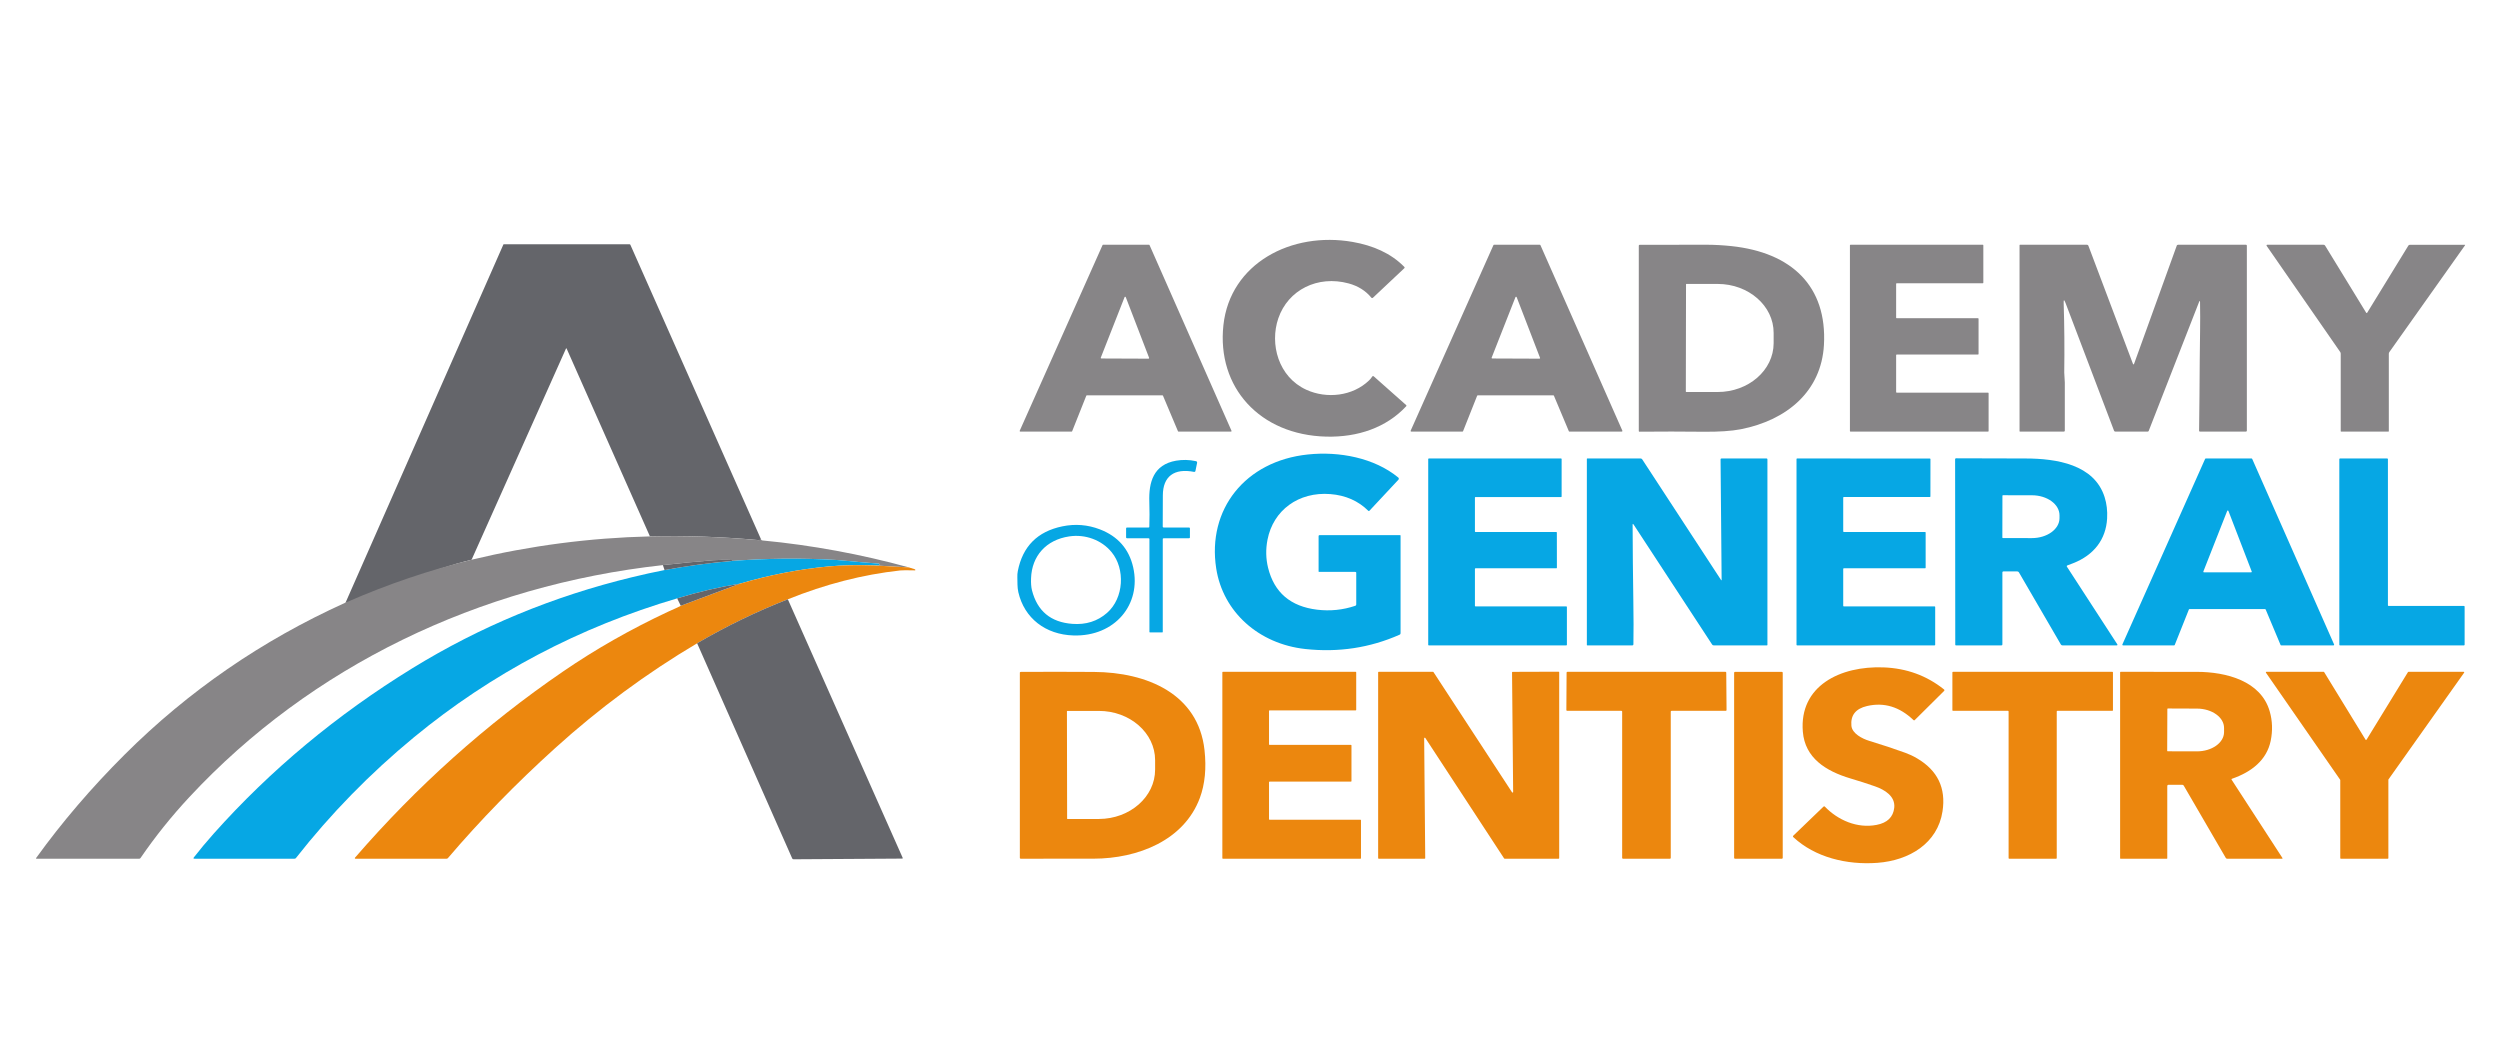
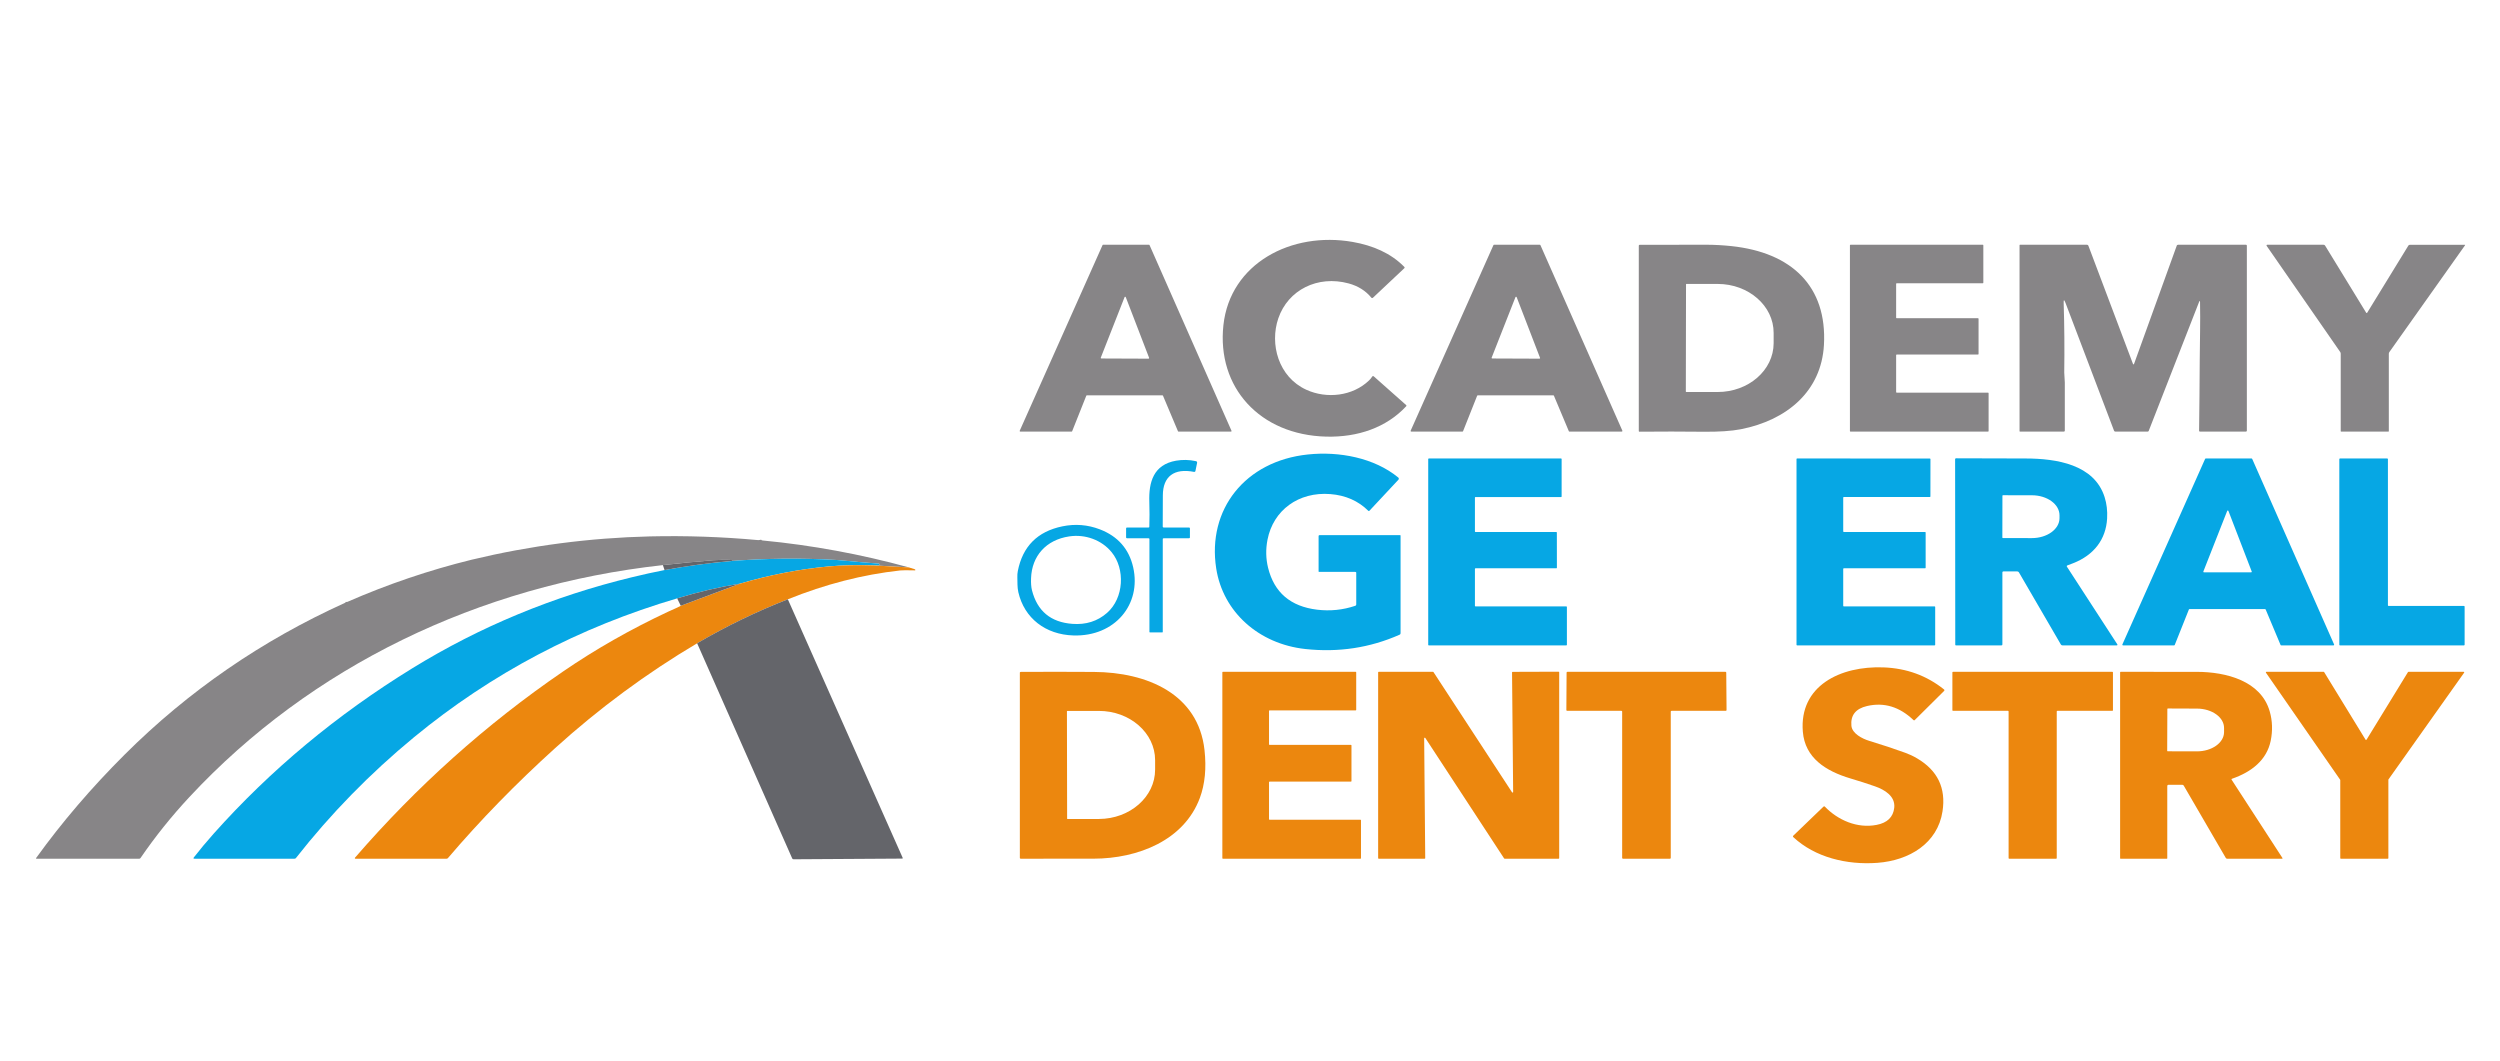
<svg xmlns="http://www.w3.org/2000/svg" width="66" height="28" viewBox="0 0 66 28" fill="none">
  <g clip-path="url(#clip0_8301_15930)">
    <g clip-path="url(#clip1_8301_15930)">
      <path d="M35.014 11.527C33.259 11.484 32.12 10.227 32.298 8.584C32.475 6.953 34.093 6.103 35.711 6.387C36.24 6.48 36.715 6.681 37.072 7.044C37.086 7.058 37.085 7.071 37.071 7.084L36.246 7.86C36.234 7.872 36.214 7.871 36.203 7.858C36.053 7.675 35.853 7.55 35.603 7.482C34.787 7.261 34.005 7.653 33.748 8.403C33.515 9.083 33.748 9.952 34.488 10.29C35.025 10.535 35.71 10.46 36.143 10.043C36.174 10.013 36.201 9.981 36.224 9.945C36.237 9.925 36.253 9.922 36.271 9.939L37.12 10.692C37.133 10.703 37.133 10.715 37.122 10.727C36.599 11.288 35.847 11.547 35.014 11.527Z" fill="#878587" />
-       <path d="M20.095 14.247C20.057 14.255 20.031 14.259 20.017 14.258C19.059 14.171 18.106 14.138 17.158 14.16L14.961 9.207C14.954 9.191 14.947 9.191 14.94 9.207L12.45 14.777C11.336 15.05 10.202 15.534 9.131 16.001C9.117 16.007 9.145 15.893 9.132 15.888L13.289 6.456C13.291 6.451 13.295 6.448 13.301 6.448H16.618C16.628 6.448 16.638 6.454 16.642 6.463L20.095 14.247Z" fill="#64656A" />
      <path d="M28.678 10.447L28.305 11.384C28.302 11.391 28.295 11.395 28.288 11.395H26.938C26.925 11.395 26.916 11.383 26.921 11.371L29.107 6.471C29.109 6.465 29.116 6.461 29.123 6.461H30.332C30.339 6.461 30.346 6.465 30.348 6.471L32.511 11.371C32.517 11.383 32.508 11.395 32.495 11.395H31.115C31.108 11.395 31.101 11.391 31.098 11.384L30.703 10.447C30.701 10.441 30.694 10.437 30.687 10.437H28.695C28.687 10.437 28.681 10.441 28.678 10.447ZM29.06 9.444C29.056 9.453 29.064 9.464 29.076 9.464L30.322 9.469C30.333 9.469 30.341 9.458 30.337 9.448L29.72 7.844C29.715 7.831 29.695 7.831 29.689 7.844L29.06 9.444Z" fill="#878587" />
      <path d="M38.996 10.449L38.625 11.383C38.622 11.39 38.614 11.395 38.606 11.395H37.26C37.246 11.395 37.236 11.381 37.242 11.369L39.426 6.473C39.429 6.466 39.436 6.461 39.445 6.461H40.65C40.657 6.461 40.665 6.466 40.668 6.473L42.83 11.369C42.836 11.381 42.826 11.395 42.812 11.395H41.436C41.428 11.395 41.42 11.39 41.417 11.383L41.024 10.448C41.021 10.441 41.014 10.436 41.006 10.436L39.016 10.437C39.007 10.437 38.999 10.441 38.996 10.449ZM39.379 9.444C39.375 9.453 39.383 9.464 39.395 9.464L40.641 9.469C40.653 9.469 40.661 9.458 40.657 9.447L40.04 7.845C40.034 7.831 40.014 7.831 40.008 7.845L39.379 9.444Z" fill="#878587" />
      <path d="M45.707 6.497C47.299 6.665 48.24 7.555 48.152 9.109C48.083 10.326 47.18 11.092 45.957 11.332C45.709 11.38 45.379 11.402 44.968 11.398C44.413 11.392 43.851 11.391 43.282 11.397C43.272 11.398 43.264 11.39 43.264 11.381V6.486C43.264 6.471 43.272 6.463 43.288 6.463C43.887 6.46 44.478 6.459 45.062 6.461C45.273 6.462 45.488 6.474 45.707 6.497ZM44.511 7.505L44.506 10.337C44.506 10.343 44.511 10.348 44.517 10.348L45.343 10.349C46.16 10.35 46.823 9.774 46.824 9.061L46.824 8.789C46.826 8.076 46.165 7.497 45.348 7.496L44.522 7.495C44.516 7.495 44.511 7.499 44.511 7.505Z" fill="#878587" />
      <path d="M50.058 7.493V8.387C50.058 8.395 50.065 8.401 50.074 8.401H52.219C52.227 8.401 52.234 8.408 52.234 8.416V9.345C52.234 9.353 52.227 9.36 52.219 9.36H50.074C50.065 9.36 50.058 9.366 50.058 9.374V10.351C50.058 10.359 50.065 10.366 50.074 10.366H52.483C52.492 10.366 52.499 10.372 52.499 10.38V11.38C52.499 11.388 52.492 11.395 52.483 11.395H48.853C48.845 11.395 48.838 11.388 48.838 11.38V6.476C48.838 6.468 48.845 6.461 48.853 6.461H52.345C52.353 6.461 52.36 6.468 52.36 6.476V7.464C52.36 7.472 52.353 7.478 52.345 7.478H50.074C50.065 7.478 50.058 7.485 50.058 7.493Z" fill="#878587" />
      <path d="M54.481 8.005C54.5 8.603 54.505 9.212 54.496 9.833C54.495 9.903 54.511 10.009 54.511 10.099C54.512 10.52 54.512 10.943 54.511 11.369C54.511 11.383 54.499 11.395 54.484 11.395H53.329C53.322 11.395 53.316 11.39 53.316 11.383V6.473C53.316 6.466 53.322 6.461 53.329 6.461H55.094C55.113 6.461 55.126 6.469 55.133 6.486L56.306 9.596C56.319 9.63 56.331 9.63 56.343 9.596L57.466 6.486C57.472 6.469 57.485 6.461 57.504 6.461H59.292C59.309 6.461 59.317 6.469 59.317 6.485V11.371C59.317 11.384 59.306 11.395 59.292 11.395H58.082C58.067 11.395 58.055 11.383 58.056 11.37C58.064 10.744 58.07 10.123 58.073 9.505C58.076 9.003 58.092 8.494 58.081 7.979C58.08 7.933 58.071 7.931 58.054 7.975L56.726 11.376C56.721 11.388 56.711 11.395 56.696 11.395H55.846C55.83 11.395 55.816 11.385 55.811 11.372L54.529 7.996C54.493 7.903 54.477 7.906 54.481 8.005Z" fill="#878587" />
      <path d="M65.078 6.462C65.078 6.467 65.078 6.47 65.078 6.474L63.079 9.295C63.07 9.308 63.065 9.323 63.065 9.338V11.383C63.065 11.39 63.06 11.395 63.053 11.395H61.807C61.8 11.395 61.795 11.39 61.795 11.383V9.336C61.795 9.32 61.79 9.303 61.779 9.289L59.839 6.49C59.831 6.478 59.84 6.461 59.856 6.461H61.34C61.359 6.461 61.372 6.469 61.382 6.483L62.467 8.256C62.473 8.266 62.488 8.266 62.494 8.256L63.58 6.485C63.589 6.47 63.602 6.463 63.62 6.463L65.078 6.462Z" fill="#878587" />
      <path d="M35.779 15.098H34.824C34.815 15.098 34.811 15.094 34.811 15.086V14.151C34.811 14.136 34.819 14.128 34.836 14.128H36.962C36.971 14.128 36.975 14.132 36.975 14.14V16.719C36.975 16.735 36.965 16.75 36.95 16.756C36.166 17.103 35.336 17.229 34.46 17.134C33.23 17 32.286 16.155 32.108 15.007C31.866 13.449 32.871 12.171 34.529 11.998C35.355 11.911 36.281 12.086 36.915 12.607C36.932 12.622 36.934 12.647 36.919 12.664L36.153 13.484C36.143 13.495 36.133 13.495 36.123 13.485C35.858 13.223 35.524 13.076 35.122 13.044C34.282 12.977 33.613 13.47 33.462 14.248C33.413 14.501 33.418 14.747 33.477 14.988C33.638 15.642 34.07 16.011 34.773 16.096C35.117 16.137 35.453 16.103 35.779 15.993C35.796 15.987 35.805 15.976 35.805 15.959V15.122C35.805 15.106 35.796 15.098 35.779 15.098Z" fill="#06A7E4" />
      <path d="M52.863 15.115V17.014C52.863 17.03 52.855 17.038 52.838 17.038H51.637C51.625 17.038 51.619 17.032 51.619 17.021L51.615 12.127C51.615 12.108 51.625 12.099 51.645 12.099C52.212 12.101 52.821 12.102 53.474 12.104C54.289 12.105 55.289 12.26 55.562 13.125C55.617 13.298 55.639 13.485 55.628 13.686C55.598 14.238 55.282 14.653 54.731 14.869C54.679 14.89 54.629 14.909 54.581 14.926C54.562 14.933 54.557 14.945 54.568 14.963L55.898 17.012C55.906 17.024 55.898 17.038 55.883 17.038H54.448C54.429 17.038 54.416 17.03 54.407 17.015L53.3 15.111C53.289 15.094 53.274 15.085 53.254 15.085H52.895C52.874 15.085 52.863 15.095 52.863 15.115ZM52.864 13.087L52.862 14.191C52.862 14.199 52.869 14.205 52.877 14.205L53.639 14.206C54.043 14.207 54.37 13.971 54.371 13.68V13.604C54.371 13.312 54.045 13.075 53.641 13.075L52.879 13.074C52.871 13.074 52.864 13.08 52.864 13.087Z" fill="#06A7E4" />
      <path d="M38.938 15.018V15.994C38.938 16.002 38.945 16.009 38.953 16.009H41.35C41.359 16.009 41.366 16.016 41.366 16.024V17.024C41.366 17.032 41.359 17.038 41.35 17.038H37.721C37.712 17.038 37.705 17.032 37.705 17.024V12.119C37.705 12.111 37.712 12.104 37.721 12.104H41.212C41.221 12.104 41.227 12.111 41.227 12.119V13.107C41.227 13.115 41.221 13.122 41.212 13.122H38.953C38.945 13.122 38.938 13.129 38.938 13.137V14.03C38.938 14.038 38.945 14.045 38.953 14.045H41.086C41.094 14.045 41.101 14.052 41.101 14.06L41.102 14.989C41.102 14.997 41.095 15.003 41.086 15.003H38.953C38.945 15.003 38.938 15.01 38.938 15.018Z" fill="#06A7E4" />
-       <path d="M45.435 15.311C45.446 15.328 45.451 15.326 45.451 15.307L45.423 12.13C45.423 12.113 45.432 12.104 45.45 12.104H46.635C46.652 12.104 46.66 12.113 46.66 12.128V17.027C46.66 17.033 46.655 17.038 46.648 17.038H45.242C45.224 17.038 45.21 17.031 45.201 17.017L43.13 13.852C43.11 13.822 43.1 13.824 43.101 13.859C43.103 14.514 43.11 15.179 43.12 15.856C43.127 16.302 43.128 16.686 43.122 17.009C43.121 17.029 43.111 17.038 43.09 17.038H41.905C41.897 17.038 41.893 17.035 41.893 17.027V12.116C41.893 12.108 41.897 12.104 41.905 12.104H43.312C43.331 12.104 43.344 12.112 43.354 12.126L45.435 15.311Z" fill="#06A7E4" />
      <path d="M48.661 15.018V15.993C48.661 16.002 48.668 16.009 48.677 16.009H51.072C51.081 16.009 51.089 16.015 51.089 16.024V17.023C51.089 17.031 51.081 17.038 51.072 17.038H47.444C47.435 17.038 47.428 17.031 47.428 17.023V12.119C47.428 12.11 47.435 12.104 47.444 12.104L50.948 12.105C50.957 12.105 50.964 12.112 50.964 12.121L50.963 13.106C50.963 13.115 50.956 13.121 50.947 13.121H48.677C48.668 13.121 48.661 13.128 48.661 13.137V14.029C48.661 14.038 48.668 14.044 48.677 14.044H50.821C50.83 14.044 50.837 14.051 50.837 14.06V14.988C50.837 14.996 50.83 15.003 50.821 15.003H48.677C48.668 15.003 48.661 15.009 48.661 15.018Z" fill="#06A7E4" />
      <path d="M59.796 16.08H57.803C57.795 16.08 57.788 16.085 57.786 16.092L57.413 17.027C57.41 17.034 57.403 17.038 57.395 17.038H56.048C56.035 17.038 56.026 17.025 56.031 17.013L58.215 12.115C58.218 12.109 58.225 12.104 58.233 12.104H59.44C59.447 12.104 59.455 12.109 59.458 12.115L61.62 17.013C61.625 17.025 61.616 17.038 61.602 17.038H60.225C60.217 17.038 60.21 17.034 60.207 17.027L59.814 16.091C59.811 16.085 59.804 16.08 59.796 16.08ZM58.83 13.488C58.824 13.474 58.803 13.474 58.798 13.488L58.168 15.089C58.164 15.099 58.172 15.11 58.183 15.11H59.43C59.442 15.11 59.45 15.099 59.446 15.089L58.83 13.488Z" fill="#06A7E4" />
      <path d="M63.059 15.997H65.049C65.058 15.997 65.066 16.005 65.066 16.014V17.022C65.066 17.031 65.058 17.038 65.049 17.038H61.775C61.766 17.038 61.758 17.031 61.758 17.022V12.121C61.758 12.112 61.766 12.104 61.775 12.104H63.023C63.033 12.104 63.041 12.112 63.041 12.121V15.981C63.041 15.99 63.049 15.997 63.059 15.997Z" fill="#06A7E4" />
      <path d="M30.724 13.926H31.389C31.406 13.926 31.414 13.934 31.414 13.95V14.187C31.414 14.202 31.406 14.21 31.389 14.21H30.722C30.706 14.21 30.697 14.218 30.697 14.234V16.683C30.697 16.691 30.693 16.695 30.685 16.695L30.358 16.695C30.349 16.695 30.345 16.691 30.345 16.683V14.234C30.345 14.218 30.336 14.21 30.32 14.21H29.754C29.737 14.21 29.729 14.202 29.729 14.187V13.95C29.729 13.934 29.737 13.926 29.754 13.926H30.323C30.335 13.926 30.342 13.92 30.342 13.908C30.349 13.689 30.349 13.47 30.342 13.251C30.324 12.726 30.452 12.267 31.049 12.162C31.22 12.133 31.393 12.136 31.57 12.174C31.597 12.18 31.608 12.196 31.603 12.222L31.559 12.436C31.555 12.451 31.539 12.461 31.523 12.458C30.995 12.354 30.701 12.579 30.699 13.077C30.698 13.339 30.697 13.614 30.696 13.9C30.696 13.917 30.705 13.926 30.724 13.926Z" fill="#06A7E4" />
      <path d="M29.037 13.975C29.513 14.159 29.806 14.493 29.916 14.977C30.138 15.957 29.431 16.809 28.34 16.776C27.603 16.755 27.041 16.321 26.884 15.633C26.854 15.499 26.863 15.373 26.858 15.239C26.856 15.183 26.86 15.129 26.87 15.077C26.997 14.426 27.388 14.032 28.044 13.896C28.385 13.825 28.716 13.852 29.037 13.975ZM27.244 15.583C27.384 16.132 27.739 16.427 28.31 16.47C28.669 16.497 28.974 16.401 29.226 16.18C29.673 15.789 29.709 15.018 29.347 14.578C29.082 14.253 28.648 14.098 28.228 14.161C27.613 14.252 27.24 14.682 27.22 15.265C27.215 15.395 27.223 15.5 27.244 15.583Z" fill="#06A7E4" />
      <path d="M20.094 14.248C20.102 14.26 20.114 14.267 20.129 14.268C21.437 14.393 22.727 14.631 23.997 14.98L23.061 14.926L23.19 14.929C23.201 14.929 23.21 14.921 23.212 14.911L23.214 14.896C23.215 14.886 23.21 14.881 23.2 14.88C22.858 14.854 22.516 14.825 22.172 14.791C22.144 14.788 22.118 14.786 22.091 14.784C21.16 14.73 20.23 14.739 19.301 14.811C19.313 14.809 19.321 14.808 19.323 14.807C19.361 14.794 19.36 14.787 19.32 14.785C19.161 14.776 18.998 14.778 18.833 14.79C18.385 14.825 17.941 14.868 17.5 14.919C12.637 15.454 8.205 17.597 5 21.042C4.528 21.549 4.098 22.085 3.711 22.65C3.702 22.664 3.689 22.671 3.672 22.671H0.971C0.95 22.671 0.946 22.663 0.957 22.647C1.64 21.7 2.418 20.792 3.291 19.921C4.973 18.244 6.913 16.909 9.109 15.915C9.116 15.911 9.124 15.903 9.131 15.889C9.145 15.894 9.158 15.894 9.171 15.889C10.242 15.421 11.335 15.051 12.449 14.777C14.002 14.404 15.571 14.199 17.157 14.161C18.105 14.139 19.058 14.171 20.016 14.259C20.03 14.26 20.056 14.256 20.094 14.248Z" fill="#878587" />
      <path d="M23.061 14.926C22.624 14.911 22.226 14.921 21.866 14.955C21.098 15.027 20.322 15.178 19.539 15.407C18.977 15.499 18.423 15.628 17.877 15.797C15.288 16.559 12.973 17.781 10.931 19.462C9.77 20.419 8.731 21.482 7.813 22.652C7.804 22.664 7.791 22.67 7.774 22.67H5.136C5.106 22.67 5.099 22.659 5.118 22.635C5.277 22.43 5.45 22.223 5.637 22.013C7.14 20.327 8.891 18.869 10.891 17.639C12.675 16.542 14.607 15.742 16.684 15.239C16.97 15.169 17.257 15.106 17.545 15.049C18.126 14.942 18.711 14.863 19.302 14.811C20.23 14.739 21.161 14.73 22.092 14.784C22.119 14.786 22.145 14.788 22.173 14.791C22.517 14.824 22.859 14.854 23.2 14.88C23.211 14.881 23.215 14.886 23.215 14.895L23.212 14.911C23.211 14.921 23.202 14.928 23.191 14.928L23.061 14.926Z" fill="#06A7E4" />
      <path d="M19.301 14.811C18.711 14.863 18.125 14.943 17.544 15.049L17.5 14.919C17.941 14.868 18.386 14.826 18.833 14.79C18.998 14.778 19.161 14.776 19.321 14.785C19.36 14.787 19.361 14.794 19.324 14.807C19.321 14.808 19.314 14.809 19.301 14.811Z" fill="#64656A" />
      <path d="M23.061 14.927L23.997 14.98L24.147 15.027C24.155 15.03 24.16 15.034 24.164 15.041C24.167 15.048 24.166 15.053 24.16 15.056C24.157 15.057 24.153 15.058 24.149 15.058C23.947 15.053 23.819 15.054 23.764 15.06C22.773 15.169 21.785 15.424 20.798 15.822C19.968 16.147 19.17 16.534 18.404 16.983C17.07 17.774 15.822 18.696 14.658 19.748C13.623 20.684 12.679 21.652 11.826 22.653C11.816 22.664 11.802 22.671 11.786 22.671H9.385C9.37 22.671 9.362 22.655 9.371 22.644C11.007 20.754 12.836 19.116 14.858 17.732C15.72 17.141 16.649 16.612 17.644 16.146C17.752 16.095 17.866 16.052 17.971 15.993L19.538 15.408C20.321 15.178 21.097 15.028 21.865 14.955C22.225 14.922 22.623 14.912 23.061 14.927Z" fill="#EC870E" />
      <path d="M19.539 15.407L17.972 15.992L17.877 15.797C18.423 15.628 18.977 15.499 19.539 15.407Z" fill="#64656A" />
      <path d="M20.799 15.821L23.83 22.645C23.836 22.66 23.832 22.667 23.815 22.667L20.951 22.685C20.934 22.685 20.92 22.676 20.914 22.662L18.404 16.982C19.171 16.533 19.969 16.146 20.799 15.821Z" fill="#64656A" />
      <path d="M49.496 20.758C49.29 20.686 49.075 20.617 48.852 20.551C48.199 20.356 47.651 20.009 47.595 19.317C47.496 18.107 48.584 17.575 49.726 17.619C50.334 17.642 50.866 17.836 51.323 18.202C51.335 18.212 51.336 18.229 51.325 18.24L50.548 19.011C50.538 19.021 50.528 19.021 50.518 19.012C50.149 18.659 49.74 18.535 49.29 18.639C48.989 18.709 48.852 18.883 48.877 19.161C48.896 19.365 49.162 19.502 49.349 19.559C49.693 19.664 50.01 19.768 50.3 19.874C50.405 19.912 50.508 19.96 50.608 20.019C51.153 20.338 51.378 20.805 51.282 21.422C51.152 22.262 50.41 22.716 49.563 22.779C48.751 22.839 47.916 22.633 47.345 22.102C47.33 22.088 47.33 22.074 47.345 22.06L48.141 21.294C48.153 21.283 48.164 21.283 48.176 21.295C48.518 21.65 49.029 21.877 49.542 21.777C49.825 21.723 49.98 21.572 50.008 21.326C50.041 21.023 49.76 20.849 49.496 20.758Z" fill="#EC870E" />
      <path d="M39.934 17.737L41.147 17.733C41.156 17.733 41.163 17.74 41.163 17.748V22.655C41.163 22.664 41.156 22.67 41.147 22.67H39.723C39.718 22.67 39.712 22.667 39.709 22.663L37.628 19.482C37.619 19.469 37.598 19.475 37.598 19.49L37.626 22.655C37.626 22.664 37.619 22.67 37.61 22.67H36.399C36.39 22.67 36.383 22.664 36.383 22.655V17.751C36.383 17.743 36.39 17.736 36.399 17.736H37.83C37.836 17.736 37.841 17.739 37.844 17.743L39.918 20.917C39.926 20.93 39.947 20.924 39.947 20.909L39.918 17.752C39.918 17.744 39.925 17.737 39.934 17.737Z" fill="#EC870E" />
      <path d="M31.676 21.066C31.26 22.185 30.044 22.667 28.87 22.669C28.268 22.671 27.628 22.671 26.951 22.67C26.933 22.67 26.924 22.662 26.924 22.644V17.762C26.924 17.746 26.932 17.738 26.95 17.738C27.568 17.734 28.211 17.735 28.88 17.739C30.281 17.748 31.635 18.318 31.799 19.801C31.852 20.279 31.811 20.701 31.676 21.066ZM28.167 18.78L28.172 21.612C28.172 21.617 28.177 21.622 28.183 21.622L29.011 21.621C29.832 21.619 30.497 21.035 30.495 20.316V20.067C30.494 19.348 29.827 18.766 29.006 18.768L28.178 18.769C28.172 18.769 28.167 18.774 28.167 18.78Z" fill="#EC870E" />
      <path d="M33.502 20.649V21.627C33.502 21.635 33.509 21.641 33.517 21.641H35.915C35.924 21.641 35.93 21.647 35.93 21.655V22.656C35.93 22.664 35.924 22.67 35.915 22.67H32.285C32.276 22.67 32.27 22.664 32.27 22.656V17.75C32.27 17.742 32.276 17.736 32.285 17.736H35.789C35.798 17.736 35.804 17.742 35.804 17.75V18.74C35.804 18.748 35.798 18.754 35.789 18.754H33.517C33.509 18.754 33.502 18.76 33.502 18.768V19.651C33.502 19.659 33.509 19.665 33.517 19.665H35.664C35.672 19.665 35.679 19.671 35.679 19.679V20.621C35.679 20.629 35.672 20.635 35.664 20.635H33.517C33.509 20.635 33.502 20.641 33.502 20.649Z" fill="#EC870E" />
      <path d="M42.804 18.766H41.372C41.361 18.766 41.352 18.757 41.352 18.746L41.358 17.756C41.358 17.745 41.367 17.736 41.379 17.736H45.552C45.564 17.736 45.573 17.745 45.573 17.756L45.581 18.746C45.581 18.757 45.572 18.766 45.561 18.766H44.129C44.117 18.766 44.108 18.774 44.108 18.785V22.651C44.108 22.662 44.099 22.67 44.087 22.67H42.846C42.834 22.67 42.825 22.662 42.825 22.651V18.785C42.825 18.774 42.816 18.766 42.804 18.766Z" fill="#EC870E" />
-       <path d="M47.064 22.649C47.064 22.661 47.054 22.671 47.042 22.671H45.804C45.791 22.671 45.781 22.661 45.781 22.649V17.759C45.781 17.747 45.791 17.737 45.804 17.737H47.042C47.054 17.737 47.064 17.747 47.064 17.759V22.649Z" fill="#EC870E" />
      <path d="M54.298 18.781V22.655C54.298 22.663 54.291 22.67 54.281 22.67H53.044C53.035 22.67 53.027 22.663 53.027 22.655V18.781C53.027 18.773 53.02 18.766 53.011 18.766H51.56C51.55 18.766 51.543 18.759 51.543 18.75V17.752C51.543 17.743 51.55 17.736 51.56 17.736H55.766C55.775 17.736 55.782 17.743 55.782 17.752V18.75C55.782 18.759 55.775 18.766 55.766 18.766H54.315C54.306 18.766 54.298 18.773 54.298 18.781Z" fill="#EC870E" />
      <path d="M57.216 20.754V22.659C57.216 22.665 57.211 22.671 57.204 22.671H55.983C55.976 22.671 55.971 22.665 55.971 22.659V17.75C55.971 17.743 55.977 17.736 55.985 17.736C56.681 17.736 57.353 17.736 58 17.737C58.774 17.738 59.69 17.977 59.92 18.779C59.993 19.03 60.001 19.29 59.946 19.559C59.842 20.062 59.446 20.378 58.928 20.558C58.911 20.564 58.907 20.574 58.917 20.588L60.257 22.652C60.262 22.66 60.257 22.671 60.246 22.671H58.801C58.782 22.671 58.769 22.663 58.76 22.648L57.651 20.741C57.642 20.726 57.629 20.718 57.61 20.718H57.254C57.229 20.718 57.216 20.73 57.216 20.754ZM57.218 18.717L57.214 19.821C57.214 19.828 57.22 19.834 57.228 19.834L57.996 19.836C58.392 19.837 58.714 19.61 58.715 19.329V19.218C58.716 18.937 58.396 18.708 58 18.707L57.232 18.704C57.224 18.704 57.218 18.71 57.218 18.717Z" fill="#EC870E" />
      <path d="M62.477 19.527L63.57 17.744C63.573 17.739 63.578 17.736 63.583 17.736H65.04C65.053 17.736 65.06 17.75 65.053 17.759L63.056 20.576C63.054 20.578 63.053 20.581 63.053 20.584V22.656C63.053 22.664 63.046 22.67 63.038 22.67H61.798C61.79 22.67 61.783 22.664 61.783 22.656V20.593C61.783 20.591 61.782 20.588 61.78 20.585L59.821 17.759C59.814 17.749 59.822 17.736 59.834 17.736H61.344C61.349 17.736 61.355 17.739 61.358 17.744L62.45 19.527C62.456 19.537 62.471 19.537 62.477 19.527Z" fill="#EC870E" />
    </g>
  </g>
  <defs>
    <clipPath id="clip0_8301_15930">
      <rect width="64.158" height="26.931" fill="white" transform="translate(0.92 0.921)" />
    </clipPath>
    <clipPath id="clip1_8301_15930">
      <rect width="64.158" height="16.517" fill="white" transform="translate(0.92 6.307)" />
    </clipPath>
  </defs>
</svg>